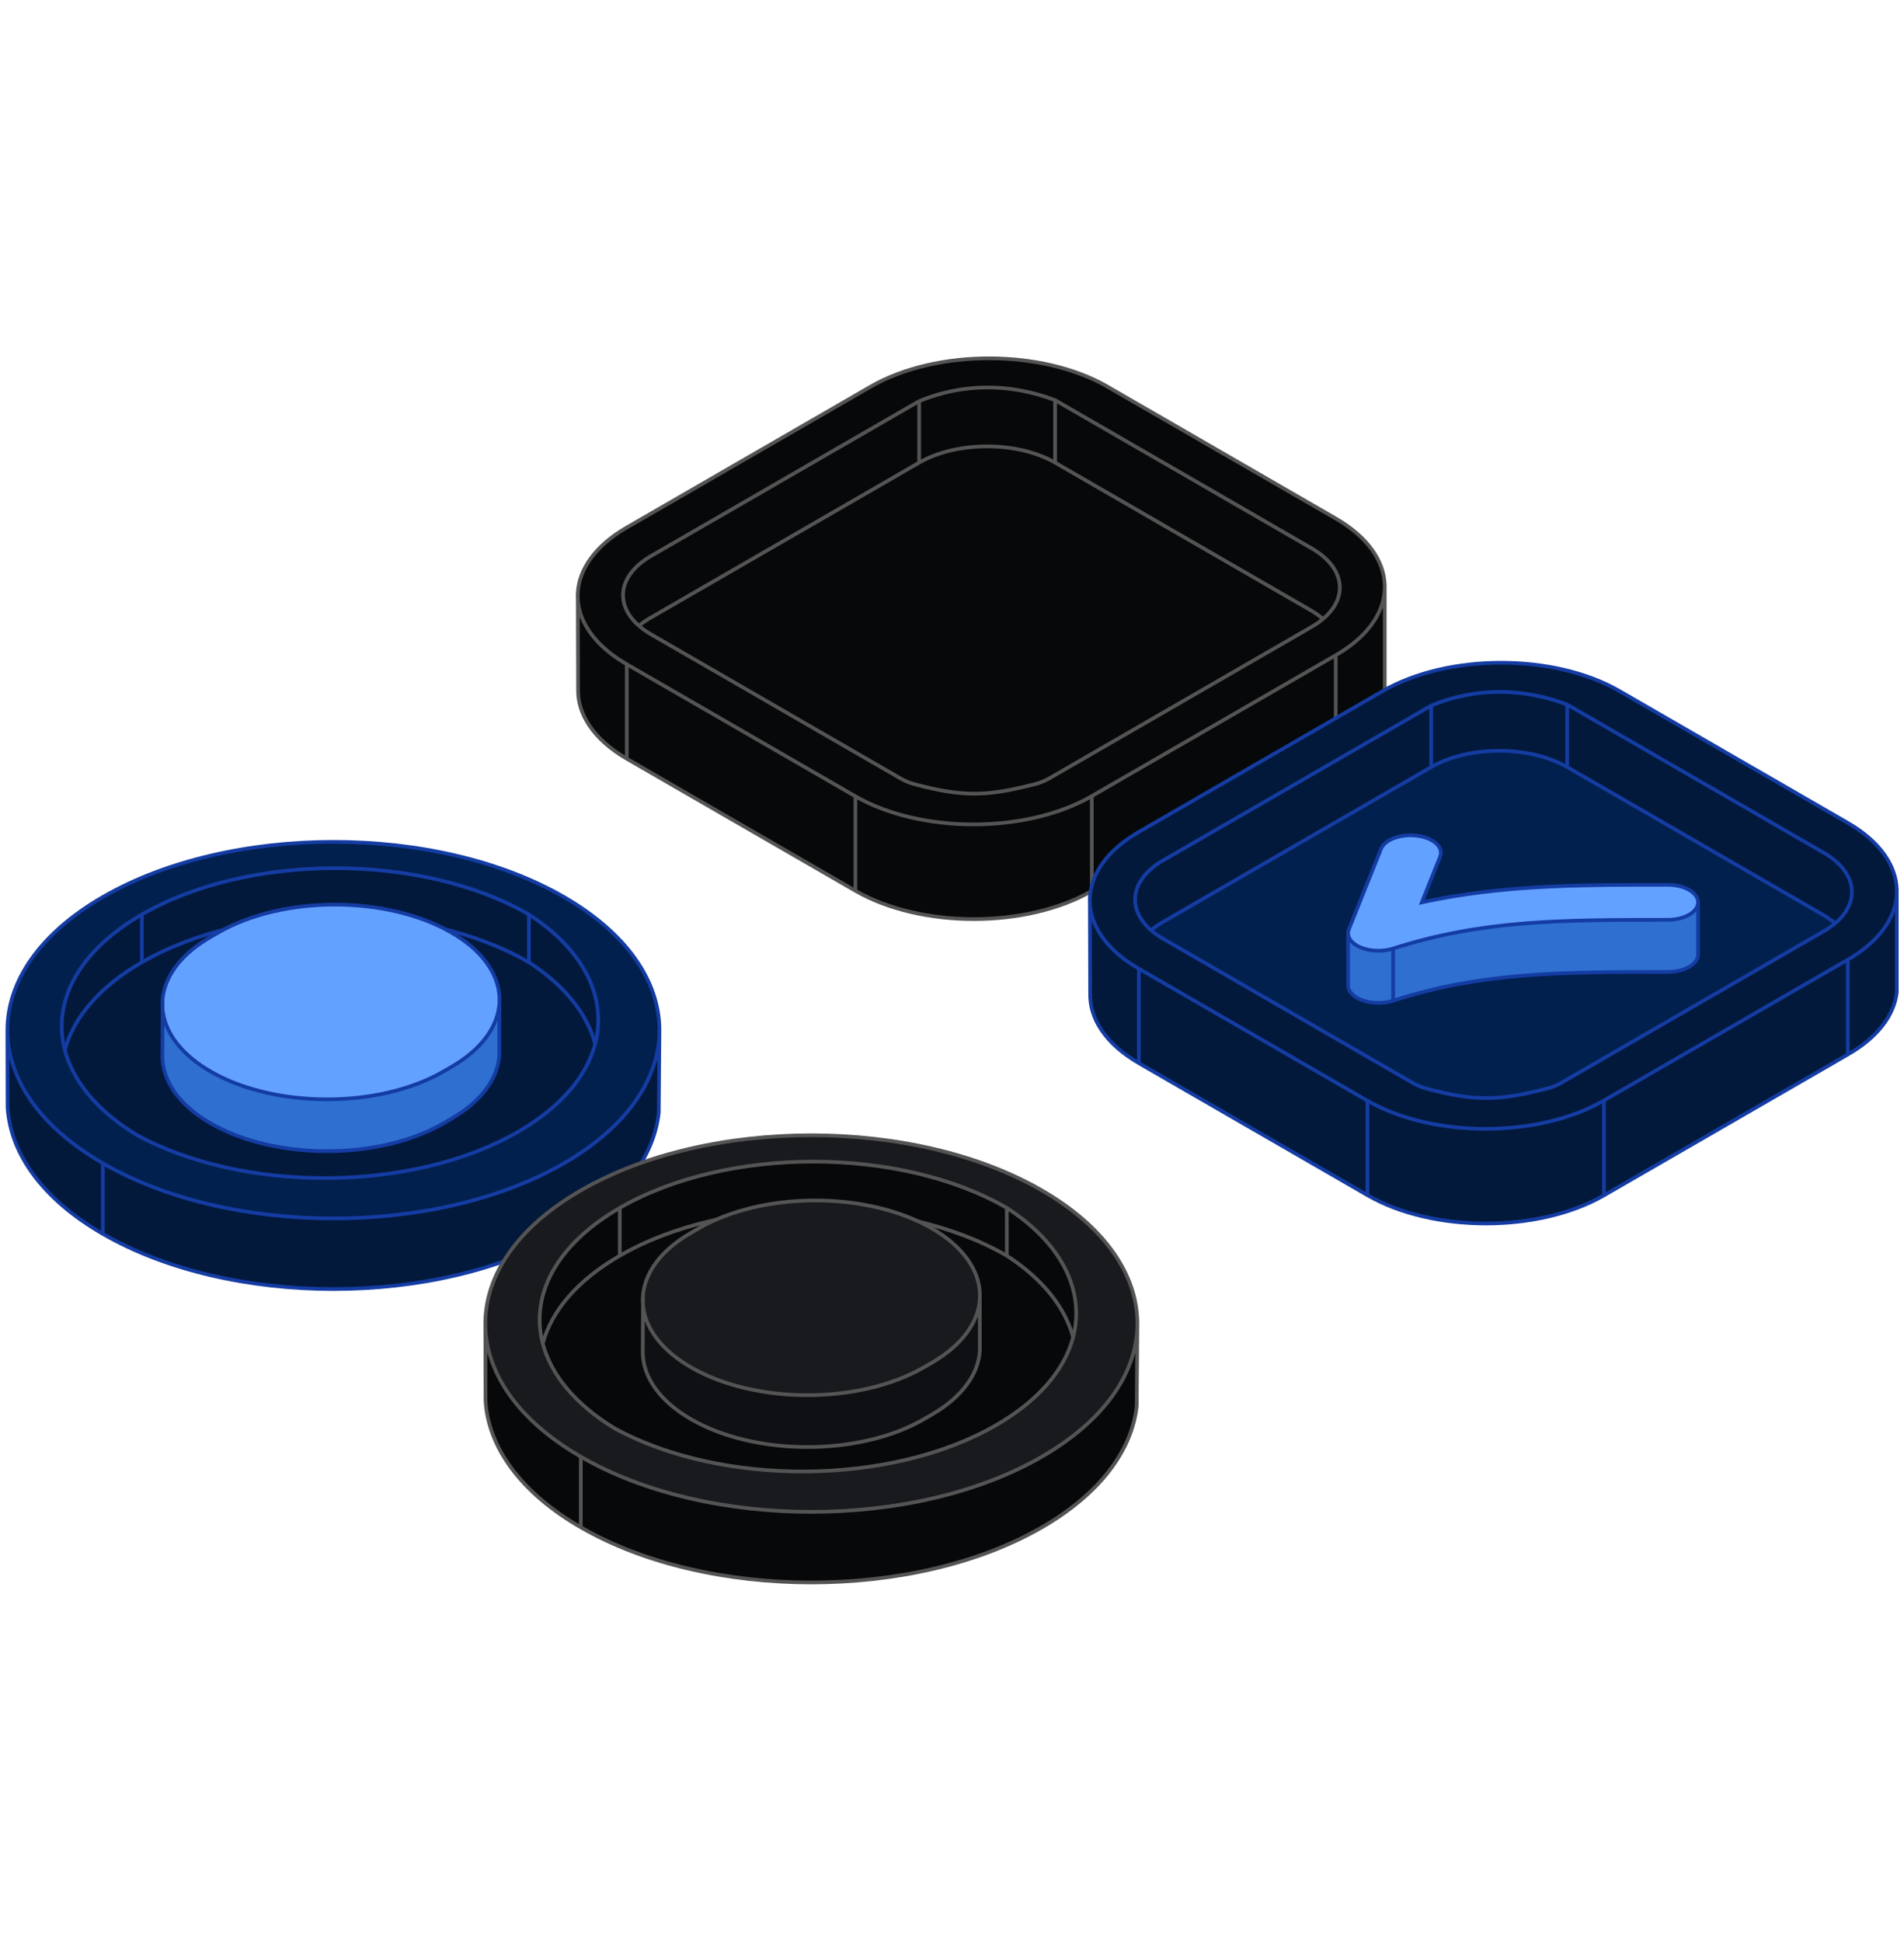
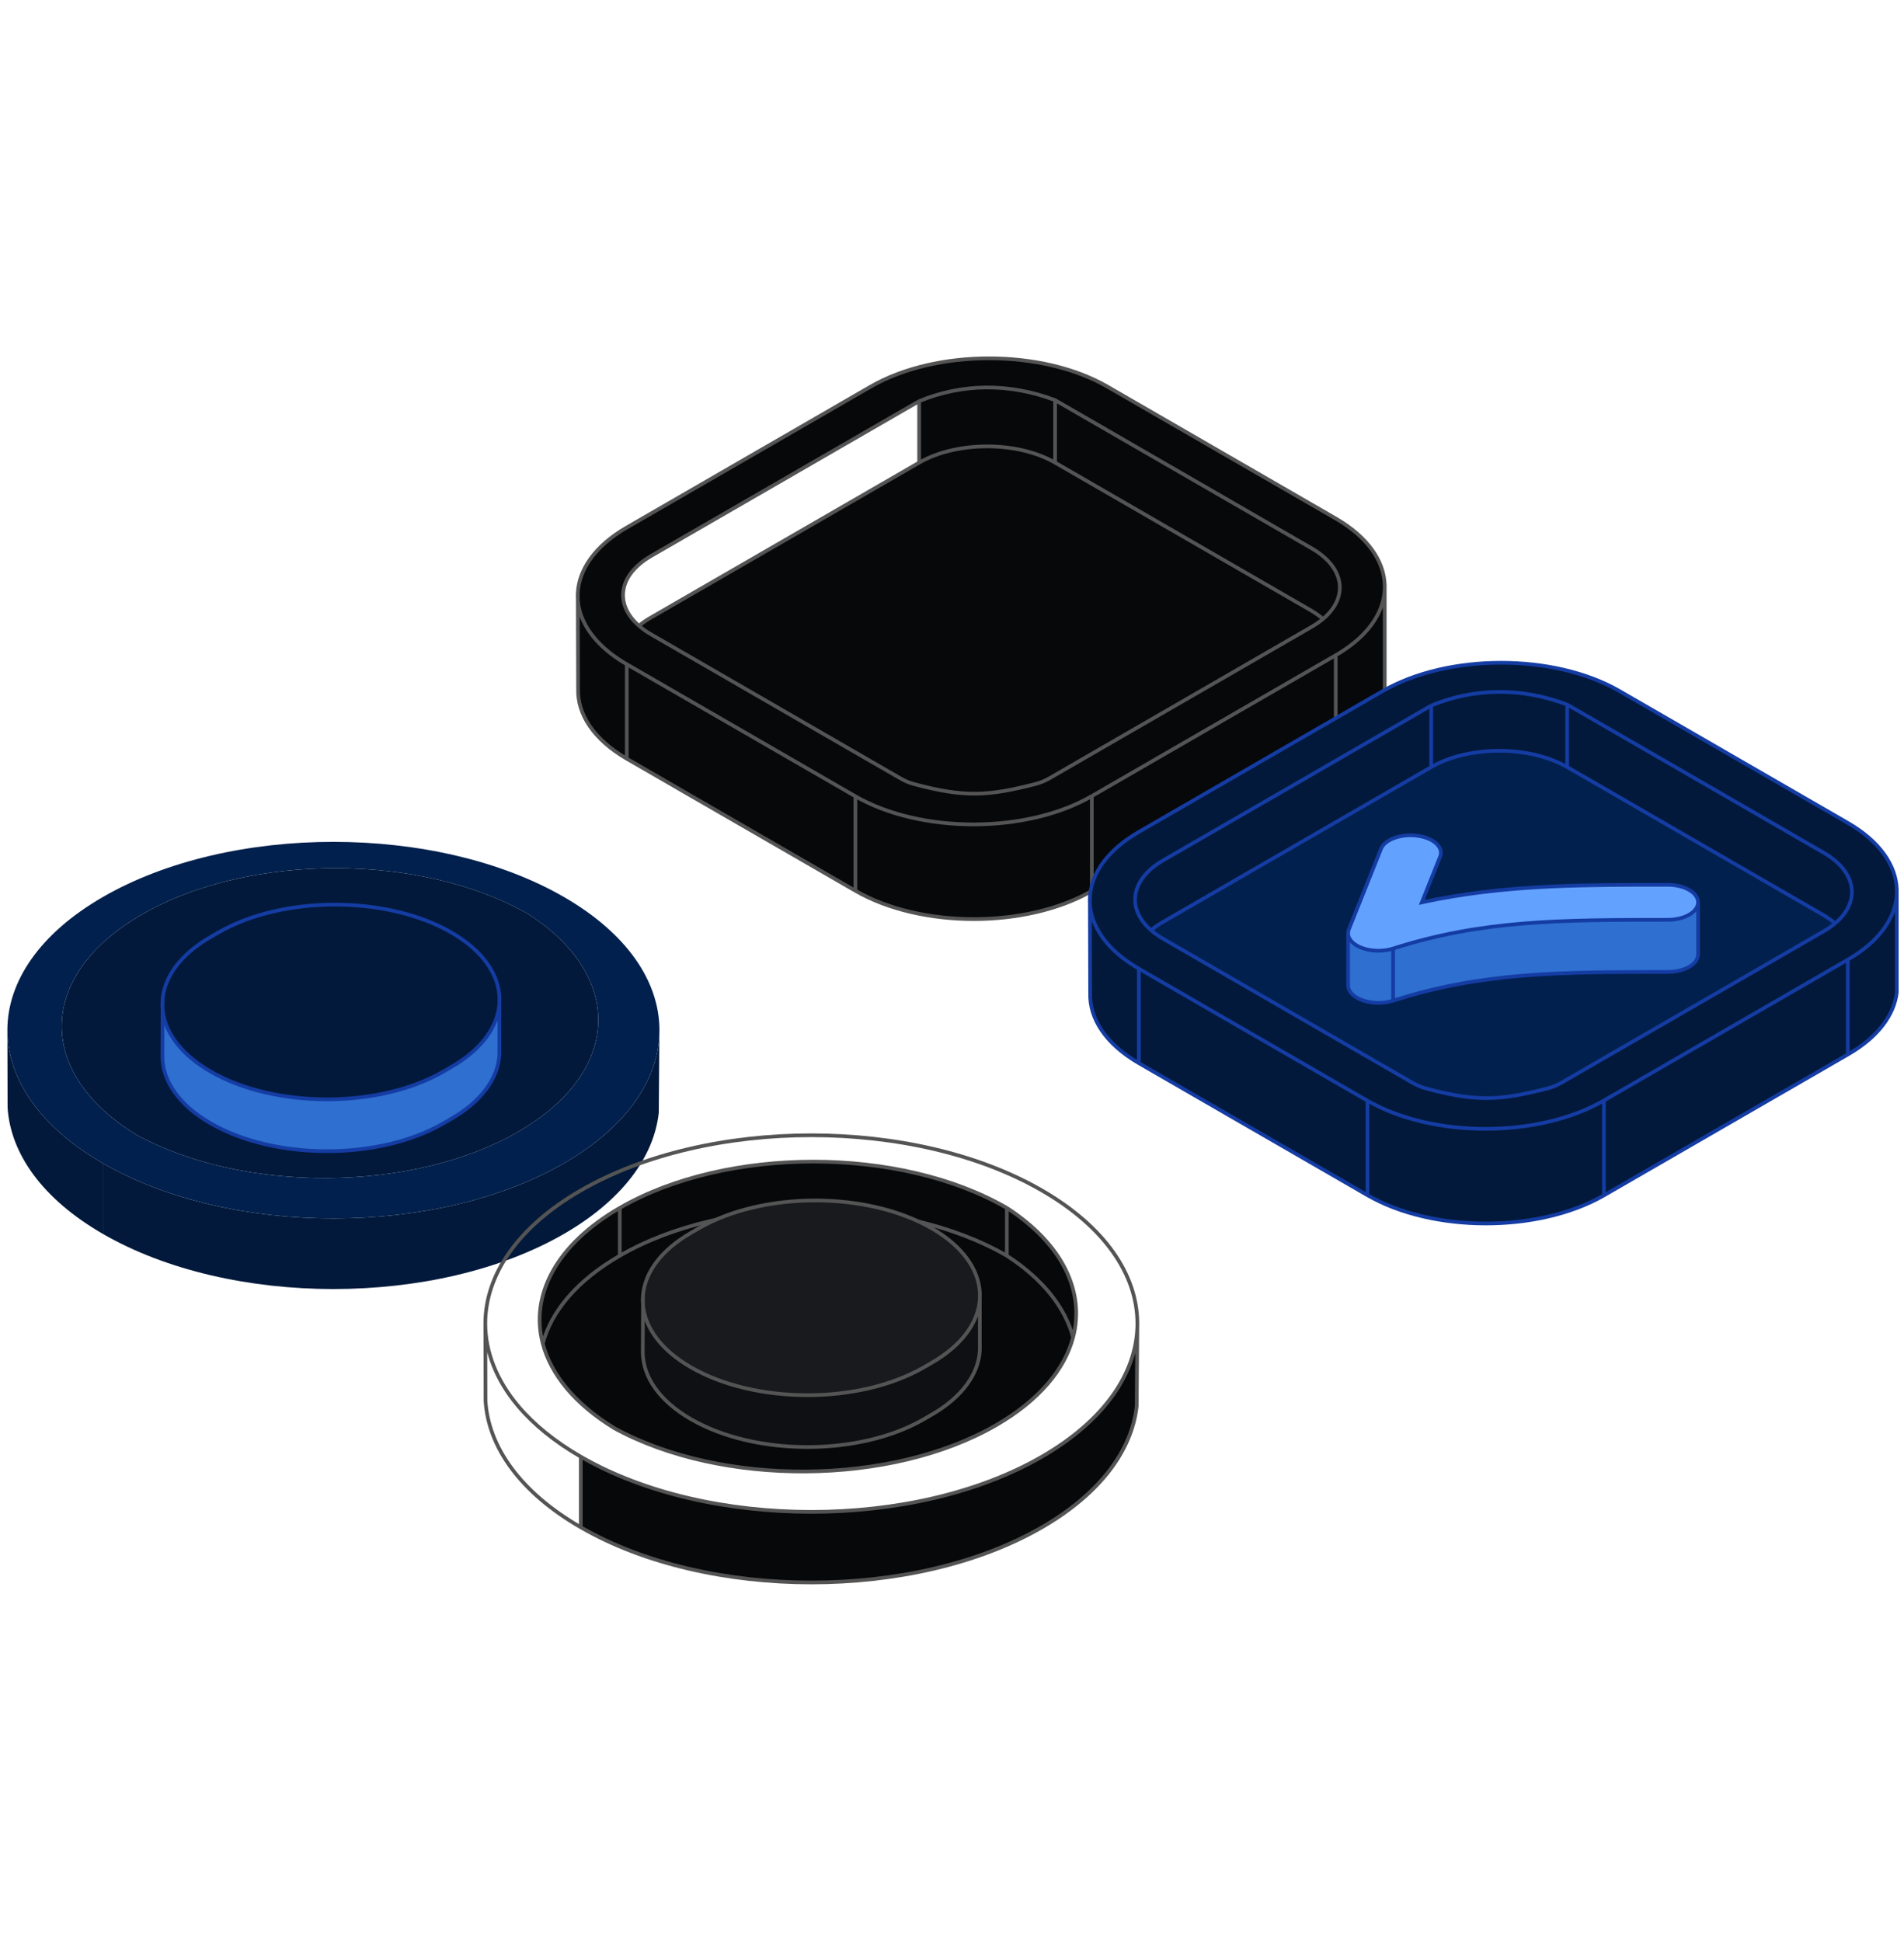
<svg xmlns="http://www.w3.org/2000/svg" width="356" height="363" viewBox="0 0 258 168" fill="none" class="ApiFig3_root__gbCCE">
  <path fill-rule="evenodd" clip-rule="evenodd" d="M117.978 4.836L84.93 23.917C80.662 26.381 78.45 29.582 78.294 32.81L78.296 33.593C78.41 35.676 79.379 37.746 81.205 39.613C82.195 40.625 83.436 41.578 84.93 42.44L115.865 60.3L115.91 60.326C124.773 65.415 139.103 65.406 147.947 60.3L180.996 41.219C182.512 40.344 183.769 39.376 184.766 38.346C186.615 36.437 187.572 34.317 187.637 32.189V31.727C187.538 28.452 185.324 25.195 180.996 22.697L150.061 4.836C141.202 -0.279 126.838 -0.279 117.978 4.836ZM142.971 6.666L177.735 26.736C182.243 29.339 182.756 33.375 179.274 36.304C178.827 36.68 178.314 37.038 177.735 37.373L142.237 57.867C141.621 58.223 140.957 58.497 140.268 58.673C133.97 60.28 130.776 60.53 123.852 58.67C123.211 58.498 122.595 58.236 122.02 57.904L88.24 38.4C87.609 38.036 87.056 37.644 86.582 37.231C83.23 34.311 83.783 30.337 88.24 27.764L124.548 6.801C130.363 4.404 136.724 4.307 142.971 6.666Z" fill="#07080A" />
  <path d="M124.548 15.132C129.635 12.195 137.883 12.195 142.971 15.132V6.666C136.724 4.307 130.363 4.404 124.548 6.801V15.132Z" fill="#07080A" />
  <path d="M177.735 26.736L142.971 6.666V15.132L177.617 35.135C178.248 35.499 178.8 35.891 179.274 36.304C182.756 33.375 182.243 29.339 177.735 26.736Z" fill="#07080A" />
-   <path d="M88.122 36.163L124.548 15.132V6.801L88.24 27.764C83.783 30.337 83.23 34.311 86.582 37.231C87.029 36.855 87.543 36.497 88.122 36.163Z" fill="#07080A" />
  <path d="M84.975 55.263L115.91 73.123V60.326L115.865 60.3L84.93 42.44V55.236L84.975 55.263Z" fill="#07080A" />
  <path d="M84.93 42.44C83.436 41.578 82.195 40.625 81.205 39.613C79.379 37.746 78.41 35.676 78.296 33.593L78.334 45.761C78.226 49.181 80.425 52.621 84.93 55.236V42.44Z" fill="#07080A" />
  <path d="M115.91 73.123C124.754 78.229 139.084 78.238 147.947 73.149V60.3C139.103 65.406 124.773 65.415 115.91 60.326V73.123Z" fill="#07080A" />
  <path d="M180.996 41.219L147.947 60.3V73.149L147.992 73.123L180.996 54.068V41.219Z" fill="#07080A" />
  <path d="M184.766 38.346C183.769 39.376 182.512 40.344 180.996 41.219V54.068L181.041 54.042C185.088 51.705 187.288 48.706 187.637 45.649V32.189C187.572 34.317 186.615 36.437 184.766 38.346Z" fill="#07080A" />
  <path d="M140.268 58.673C140.957 58.497 141.621 58.223 142.237 57.867L177.735 37.373C178.314 37.038 178.827 36.68 179.274 36.304C178.8 35.891 178.248 35.499 177.617 35.135L142.971 15.132C137.883 12.195 129.635 12.195 124.548 15.132L88.122 36.163C87.543 36.497 87.029 36.855 86.582 37.231C87.056 37.644 87.609 38.036 88.24 38.4L122.02 57.904C122.595 58.236 123.211 58.498 123.852 58.67C130.776 60.53 133.97 60.28 140.268 58.673Z" fill="#07080A" />
  <path d="M147.992 73.123L180.996 54.068M147.992 73.123C147.977 73.131 147.962 73.14 147.947 73.149M147.992 73.123L147.947 73.149M115.91 73.123L84.975 55.263M115.91 73.123C124.754 78.229 139.084 78.238 147.947 73.149M115.91 73.123V60.326M84.975 55.263C84.96 55.254 84.945 55.245 84.93 55.236M84.975 55.263L84.93 55.236M147.947 60.3L180.996 41.219M147.947 60.3V73.149M147.947 60.3C139.103 65.406 124.773 65.415 115.91 60.326M115.865 60.3L84.93 42.44M115.865 60.3C115.88 60.309 115.895 60.318 115.91 60.326M115.865 60.3L115.91 60.326M180.996 41.219C182.512 40.344 183.769 39.376 184.766 38.346C186.615 36.437 187.572 34.317 187.637 32.189M180.996 41.219V54.068M84.93 42.44C83.436 41.578 82.195 40.625 81.205 39.613C79.379 37.746 78.41 35.676 78.296 33.593M84.93 42.44V55.236M124.548 6.801L88.24 27.764C83.783 30.337 83.23 34.311 86.582 37.231M124.548 6.801V15.132M124.548 6.801C130.363 4.404 136.724 4.307 142.971 6.666M142.971 6.666L177.735 26.736C182.243 29.339 182.756 33.375 179.274 36.304M142.971 6.666C143.01 6.688 142.932 6.643 142.971 6.666ZM142.971 6.666V15.132M124.548 15.132L88.122 36.163C87.543 36.497 87.029 36.855 86.582 37.231M124.548 15.132C129.635 12.195 137.883 12.195 142.971 15.132M142.971 15.132L177.617 35.135C178.248 35.499 178.8 35.891 179.274 36.304M86.582 37.231C87.056 37.644 87.609 38.036 88.24 38.4L122.02 57.904C122.595 58.236 123.211 58.498 123.852 58.67C130.776 60.53 133.97 60.28 140.268 58.673C140.957 58.497 141.621 58.223 142.237 57.867L177.735 37.373C178.314 37.038 178.827 36.68 179.274 36.304M78.294 32.81C78.45 29.582 80.662 26.381 84.93 23.917L117.978 4.836C126.838 -0.279 141.202 -0.279 150.061 4.836L180.996 22.697C185.324 25.195 187.538 28.452 187.637 31.727M78.294 32.81L78.296 33.593M78.294 32.81C78.281 33.071 78.282 33.332 78.296 33.593M187.637 31.727V32.189M187.637 31.727C187.642 31.881 187.642 32.035 187.637 32.189M180.996 54.068L181.041 54.042C185.088 51.705 187.288 48.706 187.637 45.649V32.189M84.93 55.236C80.425 52.621 78.226 49.181 78.334 45.761L78.296 33.593" stroke="#545454" stroke-width="0.5px" fill="none" />
  <path fill-rule="evenodd" clip-rule="evenodd" d="M187.365 46.073L154.316 65.153C150.049 67.617 147.837 70.818 147.681 74.047L147.683 74.83C147.797 76.912 148.766 78.983 150.591 80.849C151.581 81.862 152.823 82.814 154.316 83.676L185.251 101.537L185.296 101.562C194.159 106.651 208.49 106.643 217.334 101.537L250.383 82.456C251.899 81.581 253.156 80.612 254.153 79.582C256.002 77.673 256.959 75.553 257.024 73.426V72.963C256.924 69.689 254.711 66.431 250.383 63.933L219.448 46.073C210.589 40.958 196.225 40.958 187.365 46.073ZM212.358 47.902L247.121 67.972C251.63 70.575 252.143 74.611 248.661 77.54C248.214 77.917 247.701 78.275 247.121 78.609L211.623 99.104C211.007 99.459 210.344 99.734 209.655 99.909C203.356 101.516 200.163 101.767 193.239 99.906C192.598 99.734 191.982 99.472 191.407 99.14L157.626 79.637C156.996 79.273 156.443 78.88 155.969 78.467C152.617 75.547 153.169 71.573 157.626 69L193.935 48.038C199.75 45.64 206.11 45.543 212.358 47.902Z" fill="#02193B" />
  <path d="M193.935 56.368C199.022 53.431 207.27 53.431 212.358 56.368V47.902C206.11 45.543 199.75 45.64 193.935 48.038V56.368Z" fill="#02193B" />
  <path d="M247.121 67.972L212.358 47.902V56.368L247.004 76.371C247.634 76.735 248.187 77.127 248.661 77.54C252.143 74.611 251.63 70.575 247.121 67.972Z" fill="#02193B" />
  <path d="M157.508 77.399L193.935 56.368V48.038L157.626 69C153.169 71.573 152.617 75.547 155.969 78.467C156.416 78.091 156.929 77.733 157.508 77.399Z" fill="#02193B" />
  <path d="M154.361 96.499L185.296 114.359V101.562L185.251 101.537L154.316 83.676V96.473L154.361 96.499Z" fill="#02193B" />
  <path d="M154.316 83.676C152.823 82.814 151.581 81.862 150.591 80.849C148.766 78.983 147.797 76.912 147.683 74.83L147.721 86.997C147.613 90.417 149.811 93.857 154.316 96.473V83.676Z" fill="#02193B" />
  <path d="M185.296 114.359C194.141 119.465 208.471 119.474 217.334 114.385V101.537C208.49 106.643 194.159 106.651 185.296 101.562V114.359Z" fill="#02193B" />
  <path d="M250.383 82.456L217.334 101.537V114.385L217.379 114.359L250.383 95.304V82.456Z" fill="#02193B" />
  <path d="M254.153 79.582C253.156 80.612 251.899 81.581 250.383 82.456V95.304L250.428 95.278C254.475 92.942 256.674 89.942 257.024 86.885V73.426C256.959 75.553 256.002 77.673 254.153 79.582Z" fill="#02193B" />
  <path d="M209.655 99.909C210.344 99.734 211.007 99.459 211.623 99.104L247.121 78.609C247.701 78.275 248.214 77.917 248.661 77.54C248.187 77.127 247.634 76.735 247.004 76.371L212.358 56.368C207.27 53.431 199.022 53.431 193.935 56.368L157.508 77.399C156.929 77.733 156.416 78.091 155.969 78.467C156.443 78.88 156.996 79.273 157.626 79.637L191.407 99.14C191.982 99.472 192.598 99.734 193.239 99.906C200.163 101.767 203.356 101.516 209.655 99.909Z" fill="#01204D" />
  <path d="M217.379 114.359L250.383 95.304M217.379 114.359C217.364 114.368 217.349 114.376 217.334 114.385M217.379 114.359L217.334 114.385M185.296 114.359L154.361 96.499M185.296 114.359C194.141 119.465 208.471 119.474 217.334 114.385M185.296 114.359V101.562M154.361 96.499C154.346 96.49 154.331 96.481 154.316 96.473M154.361 96.499L154.316 96.473M217.334 101.537L250.383 82.456M217.334 101.537V114.385M217.334 101.537C208.49 106.643 194.159 106.651 185.296 101.562M185.251 101.537L154.316 83.676M185.251 101.537C185.266 101.545 185.281 101.554 185.296 101.562M185.251 101.537L185.296 101.562M250.383 82.456C251.899 81.581 253.156 80.612 254.153 79.582C256.002 77.673 256.959 75.553 257.024 73.426M250.383 82.456V95.304M154.316 83.676C152.823 82.814 151.581 81.862 150.591 80.849C148.766 78.983 147.797 76.912 147.683 74.83M154.316 83.676V96.473M193.935 48.038L157.626 69C153.169 71.573 152.617 75.547 155.969 78.467M193.935 48.038V56.368M193.935 48.038C199.75 45.64 206.11 45.543 212.358 47.902M212.358 47.902L247.121 67.972C251.63 70.575 252.143 74.611 248.661 77.54M212.358 47.902C212.397 47.925 212.318 47.88 212.358 47.902ZM212.358 47.902V56.368M193.935 56.368L157.508 77.399C156.929 77.733 156.416 78.091 155.969 78.467M193.935 56.368C199.022 53.431 207.27 53.431 212.358 56.368M212.358 56.368L247.004 76.371C247.634 76.735 248.187 77.127 248.661 77.54M155.969 78.467C156.443 78.88 156.996 79.273 157.626 79.637L191.407 99.14C191.982 99.472 192.598 99.734 193.239 99.906C200.163 101.767 203.356 101.516 209.655 99.909C210.344 99.734 211.007 99.459 211.623 99.104L247.121 78.609C247.701 78.275 248.214 77.917 248.661 77.54M147.681 74.047C147.837 70.818 150.049 67.617 154.316 65.153L187.365 46.073C196.225 40.958 210.589 40.958 219.448 46.073L250.383 63.933C254.711 66.431 256.924 69.689 257.024 72.963M147.681 74.047L147.683 74.83M147.681 74.047C147.668 74.308 147.669 74.569 147.683 74.83M257.024 72.963V73.426M257.024 72.963C257.029 73.117 257.029 73.271 257.024 73.426M250.383 95.304L250.428 95.278C254.475 92.942 256.674 89.942 257.024 86.885V73.426M154.316 96.473C149.811 93.857 147.613 90.417 147.721 86.997L147.683 74.83" stroke="#143CA3" stroke-width="0.5px" fill="none" />
  <path d="M230.097 74.686C230.097 75.996 228.258 77.058 225.99 77.058C211.399 77.058 200.802 77.094 188.774 80.951C187.356 81.406 185.606 81.337 184.309 80.773C183.271 80.322 182.679 79.621 182.672 78.891C182.67 78.71 182.705 78.527 182.777 78.345L187.134 67.445C187.644 66.169 189.849 65.373 192.06 65.668C194.27 65.962 195.649 67.236 195.139 68.512L193.33 73.036L192.668 74.693C193.445 74.524 194.22 74.368 194.992 74.222C205.126 72.314 214.891 72.314 225.651 72.314L225.99 72.315C228.258 72.315 230.097 73.376 230.097 74.686Z" fill="#63A1FF" />
  <path d="M230.097 74.686C230.097 75.996 228.258 77.058 225.99 77.058C211.399 77.058 200.802 77.094 188.774 80.951V88.014C200.802 84.156 211.399 84.12 225.99 84.12C228.258 84.12 230.097 83.058 230.097 81.749V74.686Z" fill="#2E6FCF" />
  <path d="M188.774 80.951C187.356 81.406 185.606 81.337 184.309 80.773C183.271 80.322 182.679 79.621 182.672 78.891L182.675 86.039C182.725 86.738 183.311 87.402 184.309 87.836C185.606 88.399 187.356 88.469 188.774 88.014V80.951Z" fill="#2E6FCF" />
  <path d="M230.097 74.686C230.097 75.996 228.258 77.058 225.99 77.058C211.399 77.058 200.802 77.094 188.774 80.951M230.097 74.686C230.097 73.376 228.258 72.315 225.99 72.315L225.651 72.314C214.891 72.314 205.126 72.314 194.992 74.222C194.22 74.368 193.445 74.524 192.668 74.693L193.33 73.036L195.139 68.512C195.649 67.236 194.27 65.962 192.06 65.668C189.849 65.373 187.644 66.169 187.134 67.445L182.777 78.345C182.705 78.527 182.67 78.71 182.672 78.891M230.097 74.686V81.749C230.097 83.058 228.258 84.12 225.99 84.12C211.399 84.12 200.802 84.156 188.774 88.014M188.774 80.951C187.356 81.406 185.606 81.337 184.309 80.773C183.271 80.322 182.679 79.621 182.672 78.891M188.774 80.951V88.014M188.774 88.014C187.356 88.469 185.606 88.399 184.309 87.836C183.311 87.402 182.725 86.738 182.675 86.039L182.672 78.891" stroke="#143CA3" stroke-width="0.5px" fill="none" />
  <g class="" fill="none">
    <path d="M19.224 76.336C33.706 67.975 57.184 67.975 71.665 76.336C79.266 81.248 82.259 87.746 80.645 93.87C79.497 98.226 76.018 102.416 70.208 105.77C55.967 113.993 33.022 114.129 18.493 106.178C13.122 102.9 9.887 98.882 8.788 94.712C7.074 88.211 10.553 81.342 19.224 76.336Z" fill="#02193B" />
    <path d="M1.027 102.464C1.404 108.69 5.708 114.851 13.939 119.603L13.939 110.04C10.378 107.984 7.552 105.664 5.461 103.189C2.5 99.686 1.013 95.846 1 92.031L1.027 102.464Z" fill="#02193B" />
    <path d="M13.939 119.603C31.192 129.564 59.164 129.564 76.417 119.603C84.325 115.037 88.609 109.17 89.266 103.196L89.352 92.358C89.198 98.767 84.887 105.149 76.417 110.039C59.164 120 31.192 120.001 13.939 110.04L13.939 119.603Z" fill="#02193B" />
    <path fill-rule="evenodd" clip-rule="evenodd" d="M13.939 110.04C31.192 120.001 59.164 120 76.417 110.039C84.887 105.149 89.198 98.767 89.352 92.358L89.356 91.882C89.302 85.395 84.99 78.918 76.417 73.968C59.164 64.007 31.192 64.008 13.939 73.969C5.302 78.956 0.989 85.494 1 92.031C1.013 95.846 2.5 99.686 5.461 103.189C7.552 105.664 10.378 107.984 13.939 110.04ZM19.224 76.336C33.706 67.975 57.184 67.975 71.665 76.336C79.266 81.248 82.259 87.746 80.645 93.87C79.497 98.226 76.018 102.416 70.208 105.77C55.967 113.993 33.022 114.129 18.493 106.178C13.122 102.9 9.887 98.882 8.788 94.712C7.074 88.211 10.553 81.342 19.224 76.336Z" fill="#01204D" />
-     <path d="M13.939 119.603C31.192 129.564 59.164 129.564 76.417 119.603C84.325 115.037 88.609 109.17 89.266 103.196L89.352 92.358M13.939 119.603C5.708 114.851 1.404 108.69 1.027 102.464L1 92.031M13.939 119.603L13.939 110.04M13.939 110.04C31.192 120.001 59.164 120 76.417 110.039C84.887 105.149 89.198 98.767 89.352 92.358M13.939 110.04C10.378 107.984 7.552 105.664 5.461 103.189C2.5 99.686 1.013 95.846 1 92.031M89.356 91.882C89.302 85.395 84.99 78.918 76.417 73.968C59.164 64.007 31.192 64.008 13.939 73.969C5.302 78.956 0.989 85.494 1 92.031M89.356 91.882L89.352 92.358M89.356 91.882C89.357 92.041 89.356 92.2 89.352 92.358M1 92.031C1 92.039 1 92.022 1 92.031ZM19.224 76.336C33.706 67.975 57.184 67.975 71.665 76.336M19.224 76.336C10.553 81.342 7.074 88.211 8.788 94.712M19.224 76.336V82.812M71.665 76.336V82.812M71.665 76.336C79.266 81.248 82.259 87.746 80.645 93.87M19.224 82.812C33.706 74.451 57.184 74.451 71.665 82.812M19.224 82.812C13.415 86.166 9.936 90.357 8.788 94.712M71.665 82.812C76.603 86.004 79.596 89.892 80.645 93.87M80.645 93.87C79.497 98.226 76.018 102.416 70.208 105.77C55.967 113.993 33.022 114.129 18.493 106.178C13.122 102.9 9.887 98.882 8.788 94.712" stroke="#143CA3" stroke-width="0.5px" fill="none" />
    <g class="ApiFig3_indicator__5kNam" style="--origin: 47px 100px;" fill="none">
      <path d="M60.091 104.627L61.149 104.016C65.324 101.606 67.498 98.478 67.672 95.32L67.672 88.309C67.493 91.462 65.318 94.585 61.149 96.992L60.091 97.603C51.377 102.634 37.249 102.634 28.535 97.603C24.464 95.252 22.294 92.219 22.028 89.141L22 95.603C22.037 98.871 24.216 102.133 28.535 104.627C37.249 109.658 51.377 109.658 60.091 104.627Z" fill="#2E6FCF" />
-       <path d="M29.594 78.773L28.535 79.384C24.485 81.723 22.317 84.737 22.032 87.798L22.028 89.141C22.294 92.219 24.464 95.252 28.535 97.603C37.249 102.634 51.377 102.634 60.091 97.603L61.149 96.992C65.318 94.585 67.493 91.462 67.672 88.309L67.672 87.456C67.493 84.303 65.318 81.18 61.149 78.773C52.435 73.742 38.308 73.742 29.594 78.773Z" fill="#63A1FF" />
      <path d="M67.672 87.456C67.493 84.303 65.318 81.18 61.149 78.773C52.435 73.742 38.308 73.742 29.594 78.773L28.535 79.384C24.485 81.723 22.317 84.737 22.032 87.798M67.672 87.456C67.689 87.74 67.689 88.025 67.672 88.309M67.672 87.456L67.672 88.309M22.032 87.798C21.991 88.245 21.989 88.693 22.028 89.141M22.032 87.798L22.028 89.141M67.672 88.309L67.672 95.32C67.498 98.478 65.324 101.606 61.149 104.016L60.091 104.627C51.377 109.658 37.249 109.658 28.535 104.627C24.216 102.133 22.037 98.871 22 95.603L22.028 89.141M67.672 88.309C67.493 91.462 65.318 94.585 61.149 96.992L60.091 97.603C51.377 102.634 37.249 102.634 28.535 97.603C24.464 95.252 22.294 92.219 22.028 89.141" stroke="#143CA3" stroke-width="0.5px" fill="none" />
    </g>
  </g>
  <g class="ApiFig3_isActive__2YX3s" fill="none">
    <path d="M83.986 116.082C98.467 107.721 121.946 107.721 136.427 116.082C144.028 120.994 147.021 127.493 145.407 133.616C144.259 137.972 140.78 142.162 134.97 145.516C120.728 153.739 97.784 153.875 83.254 145.924C77.883 142.646 74.648 138.628 73.549 134.458C71.836 127.957 75.315 121.088 83.986 116.082Z" fill="#07080A" />
-     <path d="M65.789 142.211C66.165 148.436 70.469 154.597 78.701 159.349L78.701 149.786C75.14 147.73 72.314 145.41 70.222 142.936C67.262 139.432 65.775 135.592 65.762 131.777L65.789 142.211Z" fill="#07080A" />
    <path d="M78.701 159.349C95.954 169.31 123.926 169.31 141.178 159.349C149.087 154.783 153.37 148.917 154.028 142.942L154.114 132.104C153.96 138.513 149.648 144.895 141.178 149.785C123.926 159.746 95.954 159.747 78.701 149.786L78.701 159.349Z" fill="#07080A" />
-     <path fill-rule="evenodd" clip-rule="evenodd" d="M78.701 149.786C95.954 159.747 123.926 159.746 141.178 149.785C149.648 144.895 153.96 138.513 154.114 132.104L154.117 131.628C154.064 125.141 149.751 118.664 141.178 113.714C123.926 103.753 95.954 103.754 78.701 113.715C70.064 118.702 65.75 125.24 65.762 131.777C65.775 135.592 67.262 139.432 70.222 142.936C72.314 145.41 75.14 147.73 78.701 149.786ZM83.986 116.082C98.467 107.721 121.946 107.721 136.427 116.082C144.028 120.994 147.021 127.493 145.407 133.616C144.259 137.972 140.78 142.162 134.97 145.516C120.728 153.739 97.784 153.875 83.254 145.924C77.883 142.646 74.648 138.628 73.549 134.458C71.836 127.957 75.315 121.088 83.986 116.082Z" fill="#181A1E" />
    <path d="M78.701 159.349C95.954 169.31 123.926 169.31 141.178 159.349C149.087 154.783 153.37 148.917 154.028 142.942L154.114 132.104M78.701 159.349C70.469 154.597 66.165 148.436 65.789 142.211L65.762 131.777M78.701 159.349L78.701 149.786M78.701 149.786C95.954 159.747 123.926 159.746 141.178 149.785C149.648 144.895 153.96 138.513 154.114 132.104M78.701 149.786C75.14 147.73 72.314 145.41 70.222 142.936C67.262 139.432 65.775 135.592 65.762 131.777M154.117 131.628C154.064 125.141 149.751 118.664 141.178 113.714C123.926 103.753 95.954 103.754 78.701 113.715C70.064 118.702 65.75 125.24 65.762 131.777M154.117 131.628L154.114 132.104M154.117 131.628C154.119 131.787 154.117 131.946 154.114 132.104M65.762 131.777C65.762 131.785 65.762 131.768 65.762 131.777ZM83.986 116.082C98.467 107.721 121.946 107.721 136.427 116.082M83.986 116.082C75.315 121.088 71.836 127.957 73.549 134.458M83.986 116.082V122.558M136.427 116.082V122.558M136.427 116.082C144.028 120.994 147.021 127.493 145.407 133.616M83.986 122.558C98.467 114.198 121.946 114.198 136.427 122.558M83.986 122.558C78.176 125.912 74.698 130.103 73.549 134.458M136.427 122.558C141.365 125.75 144.358 129.638 145.407 133.616M145.407 133.616C144.259 137.972 140.78 142.162 134.97 145.516C120.728 153.739 97.784 153.875 83.254 145.924C77.883 142.646 74.648 138.628 73.549 134.458" stroke="#545454" stroke-width="0.5px" fill="none" />
    <g class="ApiFig3_indicator__5kNam" style="--origin: 110px 140px;" fill="none">
      <path d="M125.188 144.702L126.247 144.09C130.422 141.68 132.596 138.552 132.77 135.394L132.77 128.383C132.59 131.536 130.416 134.659 126.247 137.066L125.188 137.677C116.475 142.708 102.347 142.708 93.633 137.677C89.561 135.326 87.392 132.293 87.126 129.215L87.098 135.677C87.135 138.946 89.313 142.208 93.633 144.702C102.347 149.733 116.475 149.733 125.188 144.702Z" fill="#0F1013" />
      <path d="M94.692 118.847L93.633 119.459C89.583 121.797 87.415 124.811 87.13 127.872L87.126 129.215C87.392 132.293 89.561 135.326 93.633 137.677C102.347 142.708 116.475 142.708 125.188 137.677L126.247 137.066C130.416 134.659 132.59 131.536 132.77 128.383L132.77 127.53C132.59 124.377 130.416 121.254 126.247 118.847C117.533 113.816 103.405 113.816 94.692 118.847Z" fill="#181A1E" />
      <path d="M132.77 127.53C132.59 124.377 130.416 121.254 126.247 118.847C117.533 113.816 103.405 113.816 94.692 118.847L93.633 119.459C89.583 121.797 87.415 124.811 87.13 127.872M132.77 127.53C132.786 127.814 132.786 128.099 132.77 128.383M132.77 127.53L132.77 128.383M87.13 127.872C87.088 128.319 87.087 128.768 87.126 129.215M87.13 127.872L87.126 129.215M132.77 128.383L132.77 135.394C132.596 138.552 130.422 141.68 126.247 144.09L125.188 144.702C116.475 149.733 102.347 149.733 93.633 144.702C89.313 142.208 87.135 138.946 87.098 135.677L87.126 129.215M132.77 128.383C132.59 131.536 130.416 134.659 126.247 137.066L125.188 137.677C116.475 142.708 102.347 142.708 93.633 137.677C89.561 135.326 87.392 132.293 87.126 129.215" stroke="#545454" stroke-width="0.5px" fill="none" />
    </g>
  </g>
</svg>